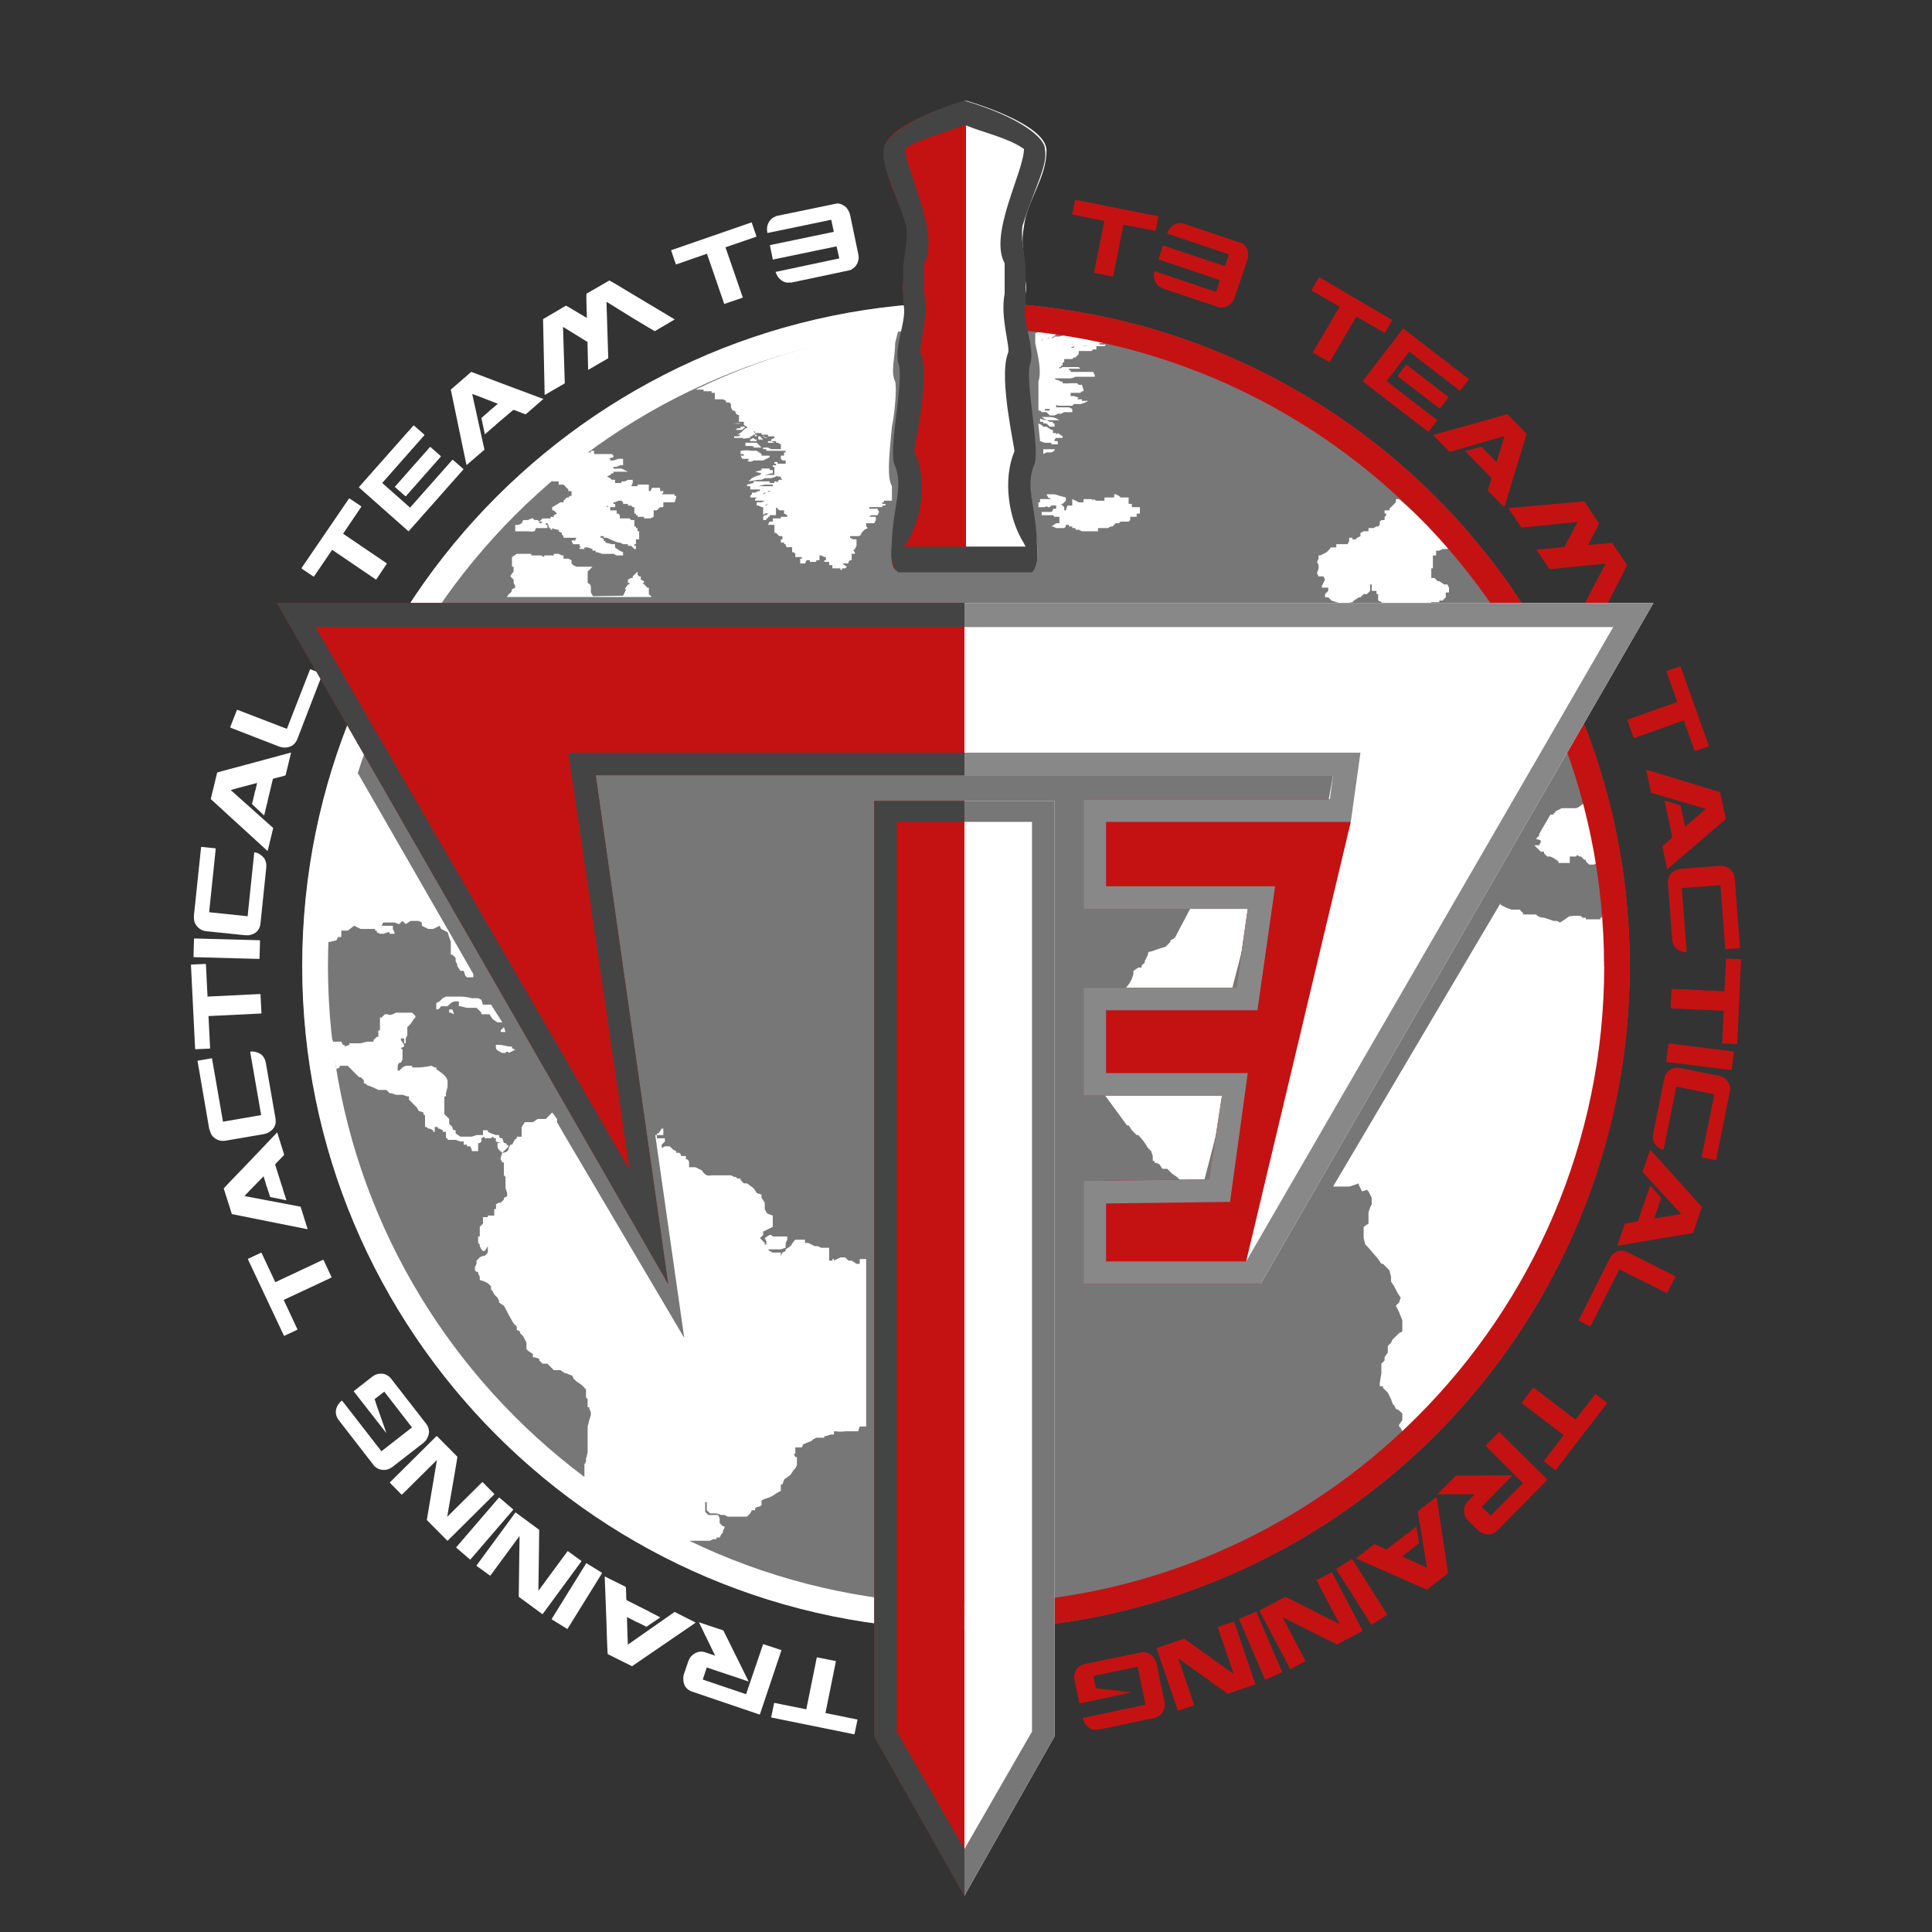
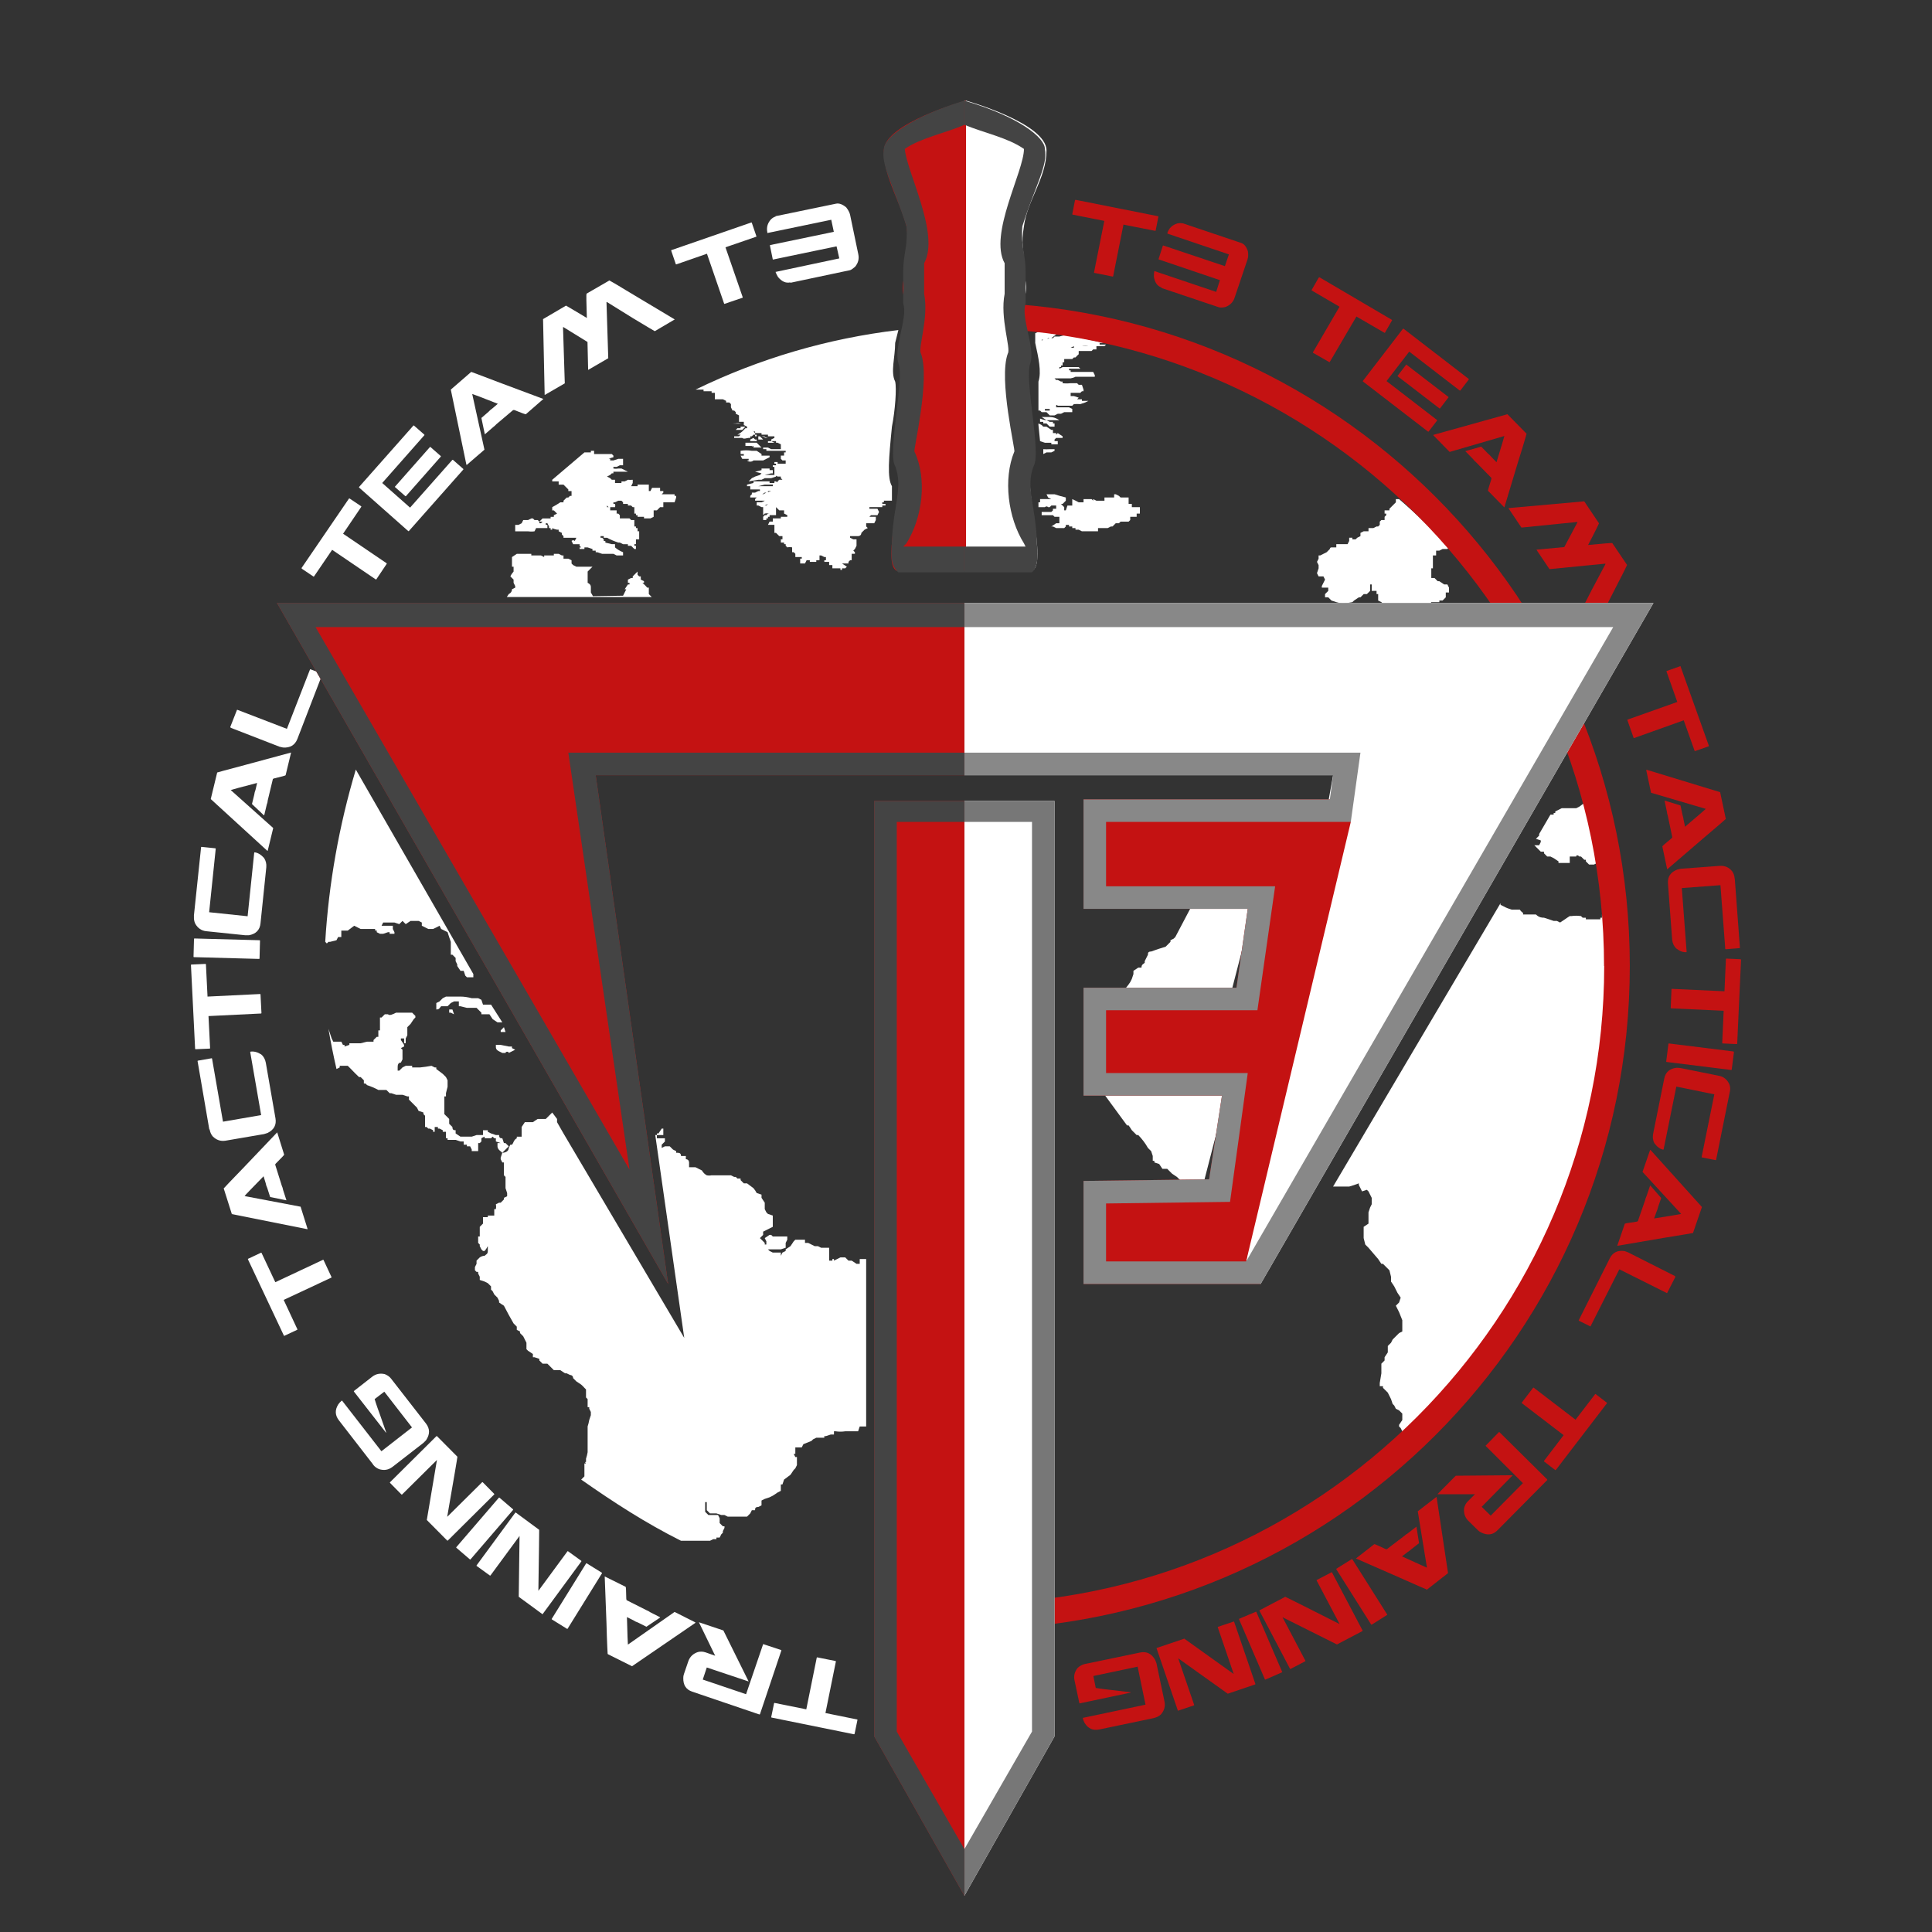
<svg xmlns="http://www.w3.org/2000/svg" version="1.1" viewBox="0 0 120 120">
  <rect x="0" y="0" width="120" height="120" fill="#333333" stroke="none" />
  <defs>
    <radialGradient id="radial-gradient" cx="-148.8" cy="422.31" fx="-148.8" fy="422.31" r="9.24" gradientTransform="translate(1406.57 3933.06) scale(9.23 -9.23)" gradientUnits="userSpaceOnUse">
      <stop offset="0" stop-color="#11111" stop-opacity=".9" />
      <stop offset="1" stop-color="gray" stop-opacity="0" />
    </radialGradient>
    <clipPath id="t3logo_maschera">
      <path class="t3logo_maschera" d="M110.7,59.5c0,26.31-20.04,47.91-45.69,50.43l1.01-1.78.08-.14v-58.86h-12.4v58.86l.08.14,1,1.77c-25.54-2.62-45.48-24.17-45.48-50.41S29,11.96,54.33,9.13c-.01.07-.03.14-.03.22,0,1.18.42,2.19.82,3.17.23.57.46,1.11.6,1.67.09.56.05.81-.01,1.16-.05.26-.1.59-.1,1.09,0,.37-.04.61-.07.83-.06.41-.13.79.1,1.54.1.33-.05,1-.18,1.6-.19.86-.38,1.76-.1,2.45.13.32-.05,1.74-.18,2.68-.26,2-.39,3.26.05,3.86.11.27-.08,1.6-.2,2.48-.29,2.08-.52,3.72.46,4.12l.11.04h8.63l.11-.04c.99-.39.75-2.04.46-4.12-.12-.88-.31-2.21-.18-2.51.43-.56.29-1.82.03-3.82-.12-.94-.3-2.36-.18-2.68.28-.69.08-1.59-.1-2.45-.13-.6-.28-1.27-.18-1.6.23-.76.16-1.17.1-1.6-.03-.22-.07-.45-.07-.77,0-.44-.03-.74-.05-.98-.04-.39-.07-.65.05-1.32.08-.66.35-1.28.64-1.94.38-.88.77-1.8.77-2.85,0-.08-.02-.15-.03-.23,25.38,2.78,45.13,24.26,45.13,50.38ZM103.22,37.75l.52-.9H16.16l.52.9,24.3,42.3,1.55,2.71-.44-3.09-4.4-30.92h44.39l-.05.3h-15.33v8h10.11l-.53,3.7h-9.58v7.9h8.5l-.62,4.01-7.29.09h-.59v7.6h11.95l.17-.3,24.4-42.3Z" />
    </clipPath>
  </defs>
  <g class="t3logo_bg">
-     <circle class="t3logo_gradient clr_gr_777" fill="#777777" cx="60" cy="60" r="41.22" />
-   </g>
+     </g>
  <g class="t3logo_globe">
    <g class="clip_mask">
      <path class="t3logo_geo clr_white" fill="#ffffff" d="M34.3,29.8l2-1.7h.4v-.1h.2v.2h-.1,1.2l.1.1v.1c-.1.02-.2.06-.3.1h.1v.1h.2l.3-.1h.3v.4h-.2l-.2.1c-.07,0-.13,0-.2,0v.1c.1.02.2.02.3,0h.2c.13.06.27.13.4.2h-.9v.1h-.1l-.1.1-.2.1.2.1.1.1h.2v.2h.4v-.1h.2c.07-.03.14-.06.2-.1.1.01.2.01.3,0v.2l-.1.2h.4v-.1h.7v.4h.1l.1-.2h.5v.2h.2v.1l-.1.1h.8v.1h.1v.1l-.1.3c-.1,0-.2,0-.3,0h-.4v.3h-.2l-.2.2h-.2v.4l-.2.1h-.4v-.1h-.4v-.1h-.1v-.1h-.1v-.4h-.1l-.1-.1h-.2v-.1h-.3v-.1l-.1-.1h-.2l-.2.1h-.1v.1h.1c.02.07.02.13,0,.2h-.4l-.1-.1h-.1.1v.1h.2v.2h.4v.2h.1l.1.1v.2h.6l.1.1h.2v.4h.1v.1h.1v.2h.1v.5h-.2v.3h-.1v.1h.1v.2h-.1l-.1-.1-.1-.1h-.2v-.1h-.3l-.2-.1h-.1c-.24-.08-.48-.18-.7-.3h-.2v-.1h-.2v.1h.1l.1.1v.1h.1v.1l.4.1h.2v.2c.15.13.32.23.5.3v.2h-.4l-.2-.1h-.7l-.3-.1h-.1v-.1h-.2v-.1l-.3-.1h-.2v.1h-.3v-.1h.1l-.1-.1v-.1h-.4c-.04-.07-.07-.13-.1-.2,0,0,.1-.1.2,0l.1-.2c-.1,0-.2,0-.3,0h-.5v-.1l-.1-.1v-.1l-.2-.1v-.1h-.1c-.1-.02-.21-.05-.3-.1v.1h-.1v-.1h-.1v-.1l-.1-.2h-.1v.1h.1v.2h-.2c-.07,0-.13,0-.2,0-.07,0-.13,0-.2,0h-.1l-.1.2c-.13.02-.27.02-.4,0h-.8v-.4h.2l.2-.1.1-.2h.3l.2-.1h.1l.1.1h.2l.1.1v.1h.1l.1-.1c-.07,0-.13,0-.2,0l.1-.1.1-.1h.5v-.1h.2v-.1l.2-.1-.2-.2h-.1v-.2c.17-.09.34-.19.5-.3.07,0,.13,0,.2,0v-.1l.2-.2h.1l.1-.1h.1v-.3h-.2v-.1l-.3-.3h-.3v-.2h-.4v-.1h-.1.1ZM28,62.7h-.1v.2h.1l.2.1-.1-.3h-.1ZM28.5,62.5h.1l.4.1h.6l.3.3v.1h.5l.2.3.3.2h.3l-.7-1.1h-.5l-.1-.3-.2-.1h-.4c-.23-.06-.46-.1-.7-.1h-.9l-.2.1-.2.2-.2.1v.4c.2,0,.2-.1.3-.2h.4l.2-.2.2-.1h.3v.3ZM31.1,64.1h.3l-.1-.3-.2.2v.1ZM41.1,70.1l-.2.3h-.1v.1h.4v-.4h-.1ZM40.3,36.9v-.4h-.1c-.09-.11-.19-.21-.3-.3h.1v-.1l-.2-.1v-.2h-.1l-.1-.1v-.2l-.3.3v.1h-.1l-.2.1v.2h.1v.1h-.1l-.2.3h.2-.1l-.2.4-1.87.03-.13-.23v-.3c0-.1,0-.2-.2-.3v-.7l.3-.3h-1l-.2-.1-.1-.1v-.2l-.2-.1h-.3v-.2h-.1l-.2-.1h-.3v.1h-.6v.1l-.2-.1h-.6v-.1h-.9l-.3.2v.6h.1v.3c-.08.09-.15.19-.2.3l.2.2v.2l.1.2v.1l-.2.1q0,.2-.2.3l-.12.18h9l-.18-.18ZM31.6,71.2l-.2-.2h-.1l-.1-.3c-.1,0-.2,0-.2-.2h-.2l-.3-.1-.2-.1v-.1h-.3v.3h-.4l-.3.1h-.7l-.3-.2v-.2c-.1,0-.2,0-.2-.2l-.2-.2v-.3l-.3-.3v-1.1h.1v-.2l.1-.4v-.4l-.1-.2-.2-.2-.4-.3v-.1h-.1l-.2-.1c-.23.04-.47.08-.7.1h-.5v-.1h-.4l-.2.1-.2.2h-.1v-.2c0-.1,0-.3.2-.3l.1-.2v-.6l-.1-.1.2-.1v-.1c-.06-.1-.13-.2-.2-.3v-.1h.2v.3h.1v-.3l.1-.2v-.5l.2-.2.2-.3.1-.1v-.1l-.2-.2h-1c-.2.1-.4.2-.5.1h-.2l-.1.1-.1.1h-.1v.8h-.1v.4h-.1l-.2.2v.1h-.4l-.4.1h-.7v.1l-.3.1v-.1h-.1l-.1-.2h-.5l-.1-.2-.1-.3-.1-.3c.14.84.31,1.67.5,2.5l.2-.1v-.1h.5l.2.2c.16.17.33.34.5.5h.1l.2.2v.2h.1l.1.1c.24.08.48.18.7.3h.5l.2.2h.1l.3.1c.13,0,.27,0,.4,0l.3.1h.1v.2l.1.1.2.2.1.1.1.1.1.2.3.1v.1l.1.1v.7h.1l.1.1h.1l.2.1v.1h.1v-.5.2h.2v.1h.1l.2.1v.1h.2v.4h.1v.1h.5l.3.1h.2v.2h.2v.1h.2l.1.2v.1h.4v-.5h.1l.1-.1v-.2c.06-.04.13-.07.2-.1v.1h.4l.1-.1.1.1h.1v.2l.3.1h-.2v.2c0,.2.2.3.3.4l.2-.2.3-.3-.1.1ZM95.6,52.5h-.3l.2.2.2.2h.2v.1l.2.2h.2l.2.1.3.2v.1h.7v-.4h.4c0-.1.1-.1.2,0h.1l.2.2h.1v.1l.1.1.1.1h.3l.2-.1h.1c-.2-1.3-.4-2.6-.8-3.8l-.4.3-.2.1h-.5c-.13,0-.27,0-.4,0l-.2.1-.2.1v.1h-.1v.1h-.2l-.7,1.2v.1l-.2.2.3.1v.1l-.1.2ZM86.7,31.2l-.4.4v.1h-.3v.2h.1v.1l-.1.1v.2h-.2l-.1.1v.2l-.1.1h-.1l-.2.1h-.3v.2h-.3l-.2.1v.2l-.2.1-.1.1h-.2v-.1h-.2v.2l-.1.2h-.7v.2h-.3c-.06,0-.1.04-.1.1l-.2.2c-.13.06-.27.13-.4.2h-.1v.2l-.1.2.1.2v.2l-.1.3.1.2h.3l.1.2-.1.2-.1.2v.1c.1,0,.2,0,.3,0h.1v.2l-.2.2v.2h.2l.2.2.3.1.4.1.6-.1.1-.1.3-.2h.1l.2-.2h.2l.2-.2v-.4h.1v.4h.3v.2h.1v.4l.2.1.1.1.1.3v.2h2.8c0-.13,0-.27,0-.4l.1-.2h.5v-.1h.2l.1-.1.1-.1v-.3h.2v-.3l-.1-.2h-.2l-.3-.2h-.1l-.2-.2h-.2v-.6h.1v-.8h.2v-.3h.2l.2-.1h.3l.1-.1c-.98-1.06-2.01-2.06-3.1-3h-.2v.2ZM99.7,57.1v-.4l-.2.1v.2h-.1v.1c-.27,0-.53,0-.8,0h-.1v-.1h-.2l-.1-.1c-.2-.03-.4-.03-.6,0h-.1c-.1.06-.2.13-.3.2l-.3.2-.2-.1h-.2c-.2-.07-.4-.14-.6-.2-.1,0-.3,0-.5-.2h-.8v-.1c-.08-.05-.15-.12-.2-.2h-.5c-.17-.05-.34-.11-.5-.2l-.2-.1v-.1l-10.4,17.6h1c.2-.06.4-.12.6-.2v.1l.1.2.1.2.3-.1.1.1.2.4v.4l-.1.2-.1.3v.7l-.3.2v.7l.1.4.2.2.6.7.2.3h.1l.4.4.1.4v.3l.2.3.2.4.2.3-.1.3-.2.2.2.4.2.5v.7l-.2.1-.2.2-.2.2-.1.2-.2.2v.4l-.2.3v.2l-.2.2v.6l-.1.6v.2h.2v.1l.1.1.2.2.1.2.1.2.1.3.1.1.1.2.2.1.2.2v.4l-.2.3v.1l.1.1.1.2v.2c7.92-7.34,12.51-17.6,12.7-28.4v-1.8l-.1-1.7v-.1h0ZM70.7,60.1h.2c0-.2.1-.2.2-.3v-.1l.2-.4c0-.1,0-.2.2-.2.3-.11.6-.21.9-.3.1-.1.2-.2.3-.3v-.1l.2-.1.1-.1,1.1-2.09h3.8l-1.5,5.79h-6.8v-.1l.1-.2c.19-.18.36-.38.5-.6l.1-.2.1-.3v-.2s.3-.2.3-.2ZM71.6,72.1h.1v.1l.3.1.2.3h.3l.3.3.3.2.2.2.1.1.2.1.1.2h1l1.53-5.93-7.85-.08,1.62,2.21h.1c.07.1.14.2.2.3l.1.1.2.2h.1c.23.24.44.51.6.8l.2.2.1.3v.3h0ZM65.5,27.9h-.3c-.13.01-.27.01-.4,0v.3l.2-.1h.3l.2-.1s0-.1,0-.1ZM64.2,20.2v.3-.3ZM65.6,27.2h.4v-.1l-.3-.2-.1.1v-.1h-.2v-.2h-.1l-.3-.2h-.2l-.1-.1-.2-.1v.1l.1,1,.3.1h.4v.1h.4v-.2h-.2v-.1l.1-.1ZM64.8,25.4h.2c.07,0,.13,0,.2,0v.1h-.3v-.1h-.3v.1l.1.1h.3l.2.2h.3l.2-.1c.07,0,.13,0,.2,0l.2-.1h.5v-.2c-.07-.03-.13-.06-.2-.1h-.4c-.07,0-.13,0-.2,0h-.2v-.1q0-.1.1,0h.9l.1-.1c.13-.01.27-.01.4,0l.3-.1.2-.1h-.4v-.1h-.3l.1-.1c-.1-.04-.2-.07-.3-.1h-.2v-.2h.6l.1-.1h.1v-.1l-.1-.3h-.2l-.1-.1h-.4c-.17.02-.33.02-.5,0v-.1h-.1l-.2-.1h-.1l-.1-.1h.8c.07,0,.13,0,.2,0,.1-.02.21-.05.3-.1h1.2v-.1l-.1-.2h-1.1s-.07,0-.1,0h-.2v-.1h-.1v-.1h1-.3l-.1-.1h-.1c-.07,0-.13,0-.2,0h-.7l-.2.1v-.1h.1v-.1h.1v-.2h.1v-.2h.5l.1-.1h.1c.06-.07.13-.14.2-.2h.2-.2v-.2h.4c.1,0,.2,0,.3,0h.1l.1-.1h.2v-.2h-1.4v.1c-.07,0-.13,0-.2,0h-.1.1l.2-.1h.5c.13-.02.27-.02.4,0h1l.1-.1h-.4v-.1h-.1c-.07,0-.13,0-.2,0h-.4,1l-2.3-.5h-.1l-.4.1h-.3l-.1.1h-.2c-.1.03-.2.07-.3.1h-.1l-.2.1h.1v-.1h.3l.1-.1h.2l.4-.3-1-.1h-.2l-.2.1v.6c.2.9.4,1.8.2,2.4v1.8h.3v-.1ZM47,27h-.1v.1h.1v-.1ZM46.8,27.2l-.2.1v.1h.4v-.1h-.1l-.1-.1ZM55.8,20.5c-4.38.52-8.64,1.77-12.6,3.7h.1c.1,0,.2,0,.3,0h.1v.1h.5v.1h.2v.4h.2c.1,0,.2,0,.3,0l.2.1v.1h.2l.1.1v.2l.1.2h.1l.1.1v.1l.2.1v.4h.3v.2l.2.1v.1h-.1l-.1.1s-.06.07-.1.1c-.09.08-.19.14-.3.2h.3v-.1h.2-.2l-.2.2h-.3v.1h.5c.1.1.3,0,.4,0h.1v-.1h.1l.1-.1h.1v-.1l-.1-.1s-.07-.06-.1-.1l.1.1h.1v.1h.4v.1h.4v.1h.4v.1l-.2.1v.1h.3v.1h.1l.2.1v.1c0,.07,0,.13,0,.2h-.6l-.2-.1h-.2s-.07,0-.1,0h-.1l-.3-.3h-.4c-.1,0-.2,0-.3,0v.2h.4c0,.1,0,0,.1,0v.1h.6v.1h.2v.1h1.2v.1h-.1v.2h-.2v.1q0,.1,0,0v.1l.1.1h.2v.2h-.5v-.1h-.2v.1h.1v.1h-.2v.1h.1v.5l.2.1h.2v.1l.1.1h-.2l-.1.1h.2-.2q0,.1-.1,0h-.1v.1c-.07,0-.13,0-.2,0h-.1v-.1h-1v.1l-.4.1v.1h.7c.13-.03.27-.07.4-.1h.5v.1h.6-1.3s-.07,0-.1,0h-.6v.2h.6v.1h-.1l-.2.1h-.2v.1l-.1.1v.1h.4l.2-.1.3-.2h.2v-.1h.2l.3-.1h-.2l-.1.1-.3.1-.2.1h-.1c-.1.07-.2.14-.3.2l-.1.1v.1h.6c-.06.04-.13.08-.2.1h-.3v.2h.1l.2.1h.1l.1-.1.2-.1h.4-.4l-.1.1h-.2v.2c0,.13,0,.27,0,.4l.1-.1c.1-.02.2-.02.3,0h-.1l-.1.1h-.1l-.1.1v.2h.2v-.1h.1v-.1h.1v-.1h.4v-.5l.2.2c.1,0,.2,0,.3,0v.2l.2.1v.1h-.4v.1h-.5v.2h-.2l-.1.2h.4v.5h.2-.1l.2.2h.2v.2h-.1v.2h.2v.1h.1v.1l.1.1c.1-.02.2-.02.3,0v.3h.1l.1.1v.2h.4v.1h-.1v.3h.3l.1-.2h.2v.1h.4v-.1h.2v-.3h.1l.2.1h.1v.2h-.1v.1h.3v.2h.2v.2h.5v.1h.1v-.1h.2l.1-.1-.3-.2h.4v-.1l.1-.1h.1v-.4h.2v-.1l-.1-.1.1-.1.1-.2v-.4h-.2l-.2-.1v-.1h.5s.2,0,.2-.2l.1-.1.1-.1.2-.1-.1-.1v-.2h.5l.1-.2v-.2h-.4l.1-.1h.4l.1-.2-.1-.2h-.5v-.1h.8v-.1h.2v-.1h-.2v-.1h.1v-.1h.5v-.9c-.3-.5-.2-1.7,0-3.7.2-1,.3-2.4.2-2.8-.3-.6,0-1.5,0-2.4l.2-.8ZM47.8,28.3h-.5v-.1l-.3-.2h-.3c-.23-.04-.47-.04-.7,0v.2h.2v.1h-.2l.1.2h.4v.1h-.1c.1.1.3.1.4,0h.6l.2-.1.2-.1v-.1ZM47.1,27.2v.1h.3l-.2-.2h-.1v.1ZM47.7,27.5h.4l-.2-.1h-.2v.1ZM47.3,27.1h.2v.1h.2l-.4-.1ZM64.8,26.3h.2l.2.2h.3v-.2h-.1v-.1h-.2l-.2-.1c-.14-.01-.27-.05-.4-.1v.2h.2v.1ZM64.8,26.1h1c-.3-.2-.5-.2-.7-.2h-.1c-.13,0-.27,0-.4,0h.1l.3.2h-.2ZM66.2,32.6h.2v.1h.2v.1h.2v.1h.2l.2.1h1v-.2h.6l.2-.1h.1l.2-.2h.2l.1-.1h.5l.1-.1v-.2h.4v-.2h.2v-.4h-.5v-.2c-.07,0-.13,0-.2,0v-.4h-.5l-.1-.1-.2-.1h-.1v.2h-.6v.2h-.5l-.2-.1v.1l.1.1v-.1h-.1l-.1-.1h-.2c-.1,0-.2,0-.3,0v.2h-.3c-.13-.07-.26-.14-.4-.2v.4h-.3l-.1.3h-.1v-.2l-.2-.2h.1l.2-.2v-.2c-.24-.06-.47-.12-.7-.2h-.5l.1.2.2.1h-.7v.2h-.1v.3h.4s.1-.1.2,0h.1l.1-.1h.3c0,.07,0,.13,0,.2h-.2s0,.07,0,.1l-.1.1h-.6v.2h.7l.1.1h.3v.4h-.2c-.1.07-.2.14-.3.2h.1l.2.1h.5l.1-.1v-.1ZM48,29.4v-.2h-.2v-.1h-.5v.1l-.4.1.4.1-.1.1-.3.1-.2.1-.2.2.6-.1h.2l.2-.1h.4l.3-.1v-.1h-.7l.4-.1h.1ZM46,26.7h.1l.2-.2h-.4.1v.1h-.2l-.1.1h.3ZM32,65.2l-.2-.1v-.1h-.2l-.5-.1h-.3v.1c0,.1,0,.2.2.3l.2.1h.2c0-.1.2-.1.2,0l.4-.2ZM20.3,58.6l.1-.1h.1l.4-.1.1-.2h.2v-.4h.4l.4-.3.2.1.2.1h.9v.1h.1v.1l.2.1h.3-.1l.3-.1h.1v.1h.3v-.1l-.1-.2v-.2h-.7l.1-.2h.7l.3.1.2-.2.2.2.3-.2h.5l.2.1v.2l.2.1.2.1h.3c.14-.06.27-.13.4-.2l.1.2.2.1.2.1c.06.2.13.4.2.6,0,.17,0,.33,0,.5v.3h.1l.2.2v.2l.1.2v.1l.2.3h.2l.1.3.1.1h.4v-.2l-7.3-12.7c-1.04,3.48-1.68,7.07-1.9,10.7l.1.1ZM46,26.3c-.1-.02-.2-.02-.3,0h-.2c.2.02.4.02.6,0h-.1ZM36.4,90.9v.1-.1ZM53.4,78.5h-.2l-.3-.2h-.2l-.2-.2h-.3l-.4.2v-.1h-.1v.1h-.2v-.8h-.5l-.2-.1h-.2l-.2-.1-.2-.1h-.2v-.2h-.6l-.1.1-.2.3-.3.2v.1l-.2.1-.1.2v-.2h-.5l-.2-.1-.1-.1c.13,0,.27,0,.4,0h.4l.3-.1v-.3l.1-.2v-.2c-.13,0-.27,0-.4,0h-.5l-.1-.1h-.1l-.3.2.1.2v.2h-.1v-.1l-.1-.1-.2-.2.2-.2v-.2l.4-.2.2-.1v-.7l-.3-.1-.1-.1-.1-.2v-.4l-.2-.3v-.2l-.3-.1c-.06-.11-.12-.21-.2-.3l-.4-.3h-.2l-.2-.2v-.1h-.2l-.1-.1h-.1l-.2-.1h-1.2c-.1.02-.2.02-.3,0-.13-.07-.23-.17-.3-.3l-.4-.2h-.4v-.3s0-.2-.2-.2v-.2h-.3q0-.2-.2-.2h-.1v-.1l-.2-.1-.2-.2h-.3l-.2.1v-.2l.2-.2v-.2h-.5v-.2h-.1l1.8,12.6-7.5-12.7-.4-.7v-.2l-.3-.4-.2.2-.2.2h-.5c-.1.06-.2.13-.3.2h-.5l-.2.3v.6h-.3v.1c-.2.1-.2.3-.3.4h-.1l-.1.2c0,.2-.2.3-.4.3l-.1.3v.1l.1.2h.1v.8l.1.1v.7l.1.3v.2l-.2.1v.1l-.1.1-.1.1h-.1l-.2.1c.02.1.02.2,0,.3h-.1v.4h-.4v.1h-.3v.4l-.2.2v.6h-.1v.4l.1.1v.1l.1.2.1.1h.1c.08-.09.14-.19.2-.3v.3c0,.2-.1.2-.2.3-.11,0-.21.04-.3.1l-.2.2v.2l-.1.2v.2l.1.1h.1v.1l.1.2v.2l.3.1.2.1.1.1.1.1v.2l.1.1.1.2.2.2.1.2v.1c.1.07.2.14.3.2.19.37.39.74.6,1.1l.2.2v.2l.2.1v.1l.2.2.1.2.1.2v.4l.1.1.3.2v.2h.1l.3.1v.1l.2.2h.3l.4.4h.4l.3.2h.1l.2.1s.2,0,.2.2l.2.2.3.2c.07.06.14.13.2.2l.1.1v.5l.1.1v.5h.1v.1l.1.2v.2l-.1.3c-.02.14-.06.27-.1.4v1.6c-.02.14-.06.27-.1.4v.2q-.1,0,0,.1h-.1v.8l-.2.2c2,1.4,4,2.7,6.2,3.8h.6c.4,0,.8,0,1.2,0,.07-.03.13-.07.2-.1h.2v-.1h.2l.1-.2.1-.1v-.1l.1-.2v-.1h-.1l-.2-.2v-.3l-.1-.2h-.6l-.2-.2v-.6h.1v-.4.9l.2.2h.4l.3.1h.2l.2.1h1.2l.2-.2.1-.2h.2c0-.1,0-.2.2-.2l.2-.1v-.3l.2-.1.3-.1.2-.1c.1-.06.2-.13.3-.2l.2-.1v-.4h.1l.1-.3.4-.3.2-.3.1-.1.1-.2v-.5h-.1l-.1-.2h.1v-.4h.4l.1-.2.5-.2.1-.1.2-.1h.5c.2,0,.3,0,0,0v-.1h.1l.3-.1h.2v-.3.1h.1c.2.03.4.03.6,0h.8l.1-.3h.4v-10.4h-.4v.3Z" />
      <g>
        <path class="t3logo_txt_right clr_red" fill="#c41212" d="M66.8,12.41l5.13,1.02.02.02-.17.87-.02.02-1.98-.39-.64,3.21-.02.02-1.15-.23-.02-.02.64-3.21-1.97-.39-.02-.02.17-.87.02-.02ZM73.44,13.86l3.65,1.23c.19.06.33.24.42.52.03.21.02.38-.03.52l-.8,2.37c-.09.27-.28.46-.57.57-.18.04-.31.04-.38.02h-.01s-3.57-1.2-3.57-1.2c-.01,0-.02-.02,0-.03-.27-.09-.43-.32-.48-.68,0-.17.01-.28.03-.34h.01s3.83,1.29,3.83,1.29h0s.23-.73.23-.73l-3.81-1.29v-.02s.27-.84.27-.84h.03s3.82,1.28,3.82,1.28l.25-.73-3.82-1.29v-.02s0-.03,0-.03c.1-.29.3-.48.61-.58.14-.03.25-.03.33,0ZM81.95,17.22l4.51,2.65v.03s-.44.77-.44.77h-.03s-1.74-1.01-1.74-1.01l-1.66,2.83h-.03s-1.01-.58-1.01-.58v-.03s1.65-2.83,1.65-2.83l-1.73-1.01v-.03s.44-.77.44-.77h.03ZM87.18,20.42l4.05,3.12v.03s-.53.69-.53.69h-.03s-3.14-2.42-3.14-2.42l-1.41,1.83,3.14,2.42v.03s-.53.69-.53.69h-.03s-4.05-3.12-4.05-3.12v-.03s2.49-3.24,2.49-3.24h.03ZM87.37,22.66l2.6,2v.02s-.53.69-.53.69h-.03s-2.6-2-2.6-2v-.03s.53-.69.53-.69h.03ZM94.82,26.93s-.17.63-.54,1.79l-.84,2.79h-.01s-1.01-1.03-1.01-1.03c-.01-.01.06-.25.21-.72v-.08s-.96-.98-.96-.98l-.1-.09-.08-.1-.48-.49h.01s.98-.28.98-.28l.41.42.12.11.11.12.31.32h0c.32-1.04.48-1.58.49-1.63l-3.4.99-1.01-1.03v-.03l4.59-1.28h.01s1.18,1.2,1.18,1.2ZM99.32,32.5s-.23.5-.68,1.35h0c.95-.09,1.45-.13,1.5-.12l.92,1.36s-.17.38-.52,1.04l-1.62,3.18h-.01s-.8-1.19-.8-1.19c0-.01.24-.48.72-1.41l.89-1.68-.02-.02-3.46.34-.8-1.19h0s0-.02,0-.02l1.72-.16.82-1.54-.02-.02-3.46.35-.8-1.19h0s0-.02,0-.02l4.69-.42h.01s.92,1.37.92,1.37ZM104.38,41.39l1.76,4.93v.03s-.85.3-.85.3h-.03s-.68-1.91-.68-1.91l-3.08,1.1h-.03s-.39-1.11-.39-1.11v-.03s3.1-1.1,3.1-1.1l-.67-1.89v-.03s.85-.3.85-.3h.03ZM107.19,50.87s-.48.43-1.42,1.22l-2.21,1.9h-.01s-.3-1.42-.3-1.42c0-.02.18-.18.57-.5l.05-.06-.28-1.34-.04-.14-.02-.13-.14-.67h.02s.97.3.97.3l.12.57.04.15.03.16.09.44h0c.83-.7,1.25-1.07,1.29-1.11l-3.4-1-.3-1.41.02-.02,4.56,1.39h.01s.35,1.65.35,1.65ZM107.75,54.57l.32,4.3-.02.02-.87.07-.02-.02-.3-3.96-2.4.18.3,3.96-.02.02c-.2.02-.41-.06-.64-.24-.14-.15-.22-.33-.24-.54l-.26-3.49c-.03-.41.16-.7.58-.86l.22-.05,2.42-.18c.31-.02.57.09.77.34.09.13.14.27.15.44ZM108.14,59.6l-.24,5.23-.02.02-.89-.04-.02-.02.09-2.01-3.27-.15-.02-.02.05-1.17.02-.02,3.27.15.09-2.01.02-.02.89.04.02.02ZM107.7,65.33l-.14,1.11-.02.02-4.03-.5-.02-.02.14-1.11.02-.02,4.03.5v.02ZM107.44,67.82l-.85,4.22-.02.02-.86-.17-.02-.02.79-3.9-2.36-.48-.79,3.9-.02.02c-.2-.04-.38-.17-.55-.4-.1-.18-.12-.38-.08-.59l.69-3.43c.08-.4.34-.63.79-.67l.23.02,2.38.48c.3.06.52.24.65.54.05.15.06.3.02.47ZM105.17,76.58s-.64.12-1.85.31l-2.87.49h0s.47-1.37.47-1.37c0-.02.25-.06.74-.13l.07-.03.45-1.3.04-.14.05-.12.22-.65h.02s.67.77.67.77l-.19.55-.04.15-.06.15-.15.42h0c1.07-.17,1.62-.26,1.68-.28l-2.4-2.61.47-1.36h.03s3.19,3.54,3.19,3.54h0s-.55,1.6-.55,1.6ZM104.07,79.29l-.52,1.02h-.03s-2.94-1.47-2.94-1.47l-1.79,3.54h-.02s-.71-.35-.71-.35v-.03s1.93-3.85,1.93-3.85c.19-.37.5-.51.93-.44l.21.08,2.91,1.47v.03ZM99.81,87.16l-3.18,4.15h-.03s-.7-.54-.7-.54v-.03s1.22-1.6,1.22-1.6l-2.6-1.99v-.03s.71-.93.71-.93h.03s2.6,1.99,2.6,1.99l1.22-1.59h.03s.7.54.7.54v.03ZM96.11,91.92l-3.11,3.14c-.28.28-.62.32-1.01.12-.07-.03-.14-.08-.2-.14l-.59-.58c-.21-.21-.3-.48-.26-.79.04-.16.11-.3.22-.41l.45-.45h-2.32s0-.01,0-.01l1.13-1.14,3.54-.03h0s-1.93,1.96-1.93,1.96l.56.55,2-2.02h0s-2.32-2.32-2.32-2.32h0s.83-.85.83-.85h.03l2.97,2.94v.03ZM88.6,98.72s-.6-.25-1.71-.75l-2.67-1.17h0s1.14-.89,1.14-.89c.02-.01.25.09.69.3l.08.02,1.09-.83.11-.09.11-.07.54-.42v.02s.16,1.01.16,1.01l-.46.36-.12.1-.13.09-.35.27h0c.98.45,1.5.68,1.55.7l-.57-3.5,1.14-.88h.03s.71,4.72.71,4.72h0s-1.33,1.04-1.33,1.04ZM86.15,100.31l-.95.6h-.03s-2.17-3.44-2.17-3.44v-.03s.96-.6.96-.6h.03s2.17,3.44,2.17,3.44v.03ZM84.64,101.3l-1.6.84-3.38-1.69,1.42,2.7v.03s-.92.48-.92.48h-.03s-1.9-3.61-1.9-3.61v-.03s1.6-.84,1.6-.84c.05.02,1.18.58,3.37,1.69h.01s0,.01,0,.01h0s-1.43-2.71-1.43-2.71v-.03s.92-.48.92-.48h.03s1.9,3.61,1.9,3.61v.03ZM79.63,103.87l-1.03.45h-.03s-1.61-3.74-1.61-3.74v-.03s1.04-.44,1.04-.44h.03s1.61,3.74,1.61,3.74v.02ZM77.97,104.62l-1.71.58-3.08-2.2.99,2.89v.03s-.98.33-.98.33h-.03s-1.32-3.86-1.32-3.86v-.03s1.72-.58,1.72-.58c.05.03,1.07.76,3.06,2.19h.01s0,.01,0,.01h0s-.99-2.9-.99-2.9v-.03s.98-.33.98-.33h.03s1.32,3.86,1.32,3.86v.03ZM71.68,106.71l-3.4.71c-.39.08-.69-.05-.91-.4-.05-.1-.09-.19-.11-.27v-.03s0-.02,0-.02l3.89-.82-.49-2.36-2.75.58.15.74s.33.06.98.13l1.19.14v.02s-3.17.67-3.17.67l-.02-.02-.3-1.41c-.06-.27,0-.53.2-.78.14-.12.28-.2.42-.23l3.46-.72c.4-.08.71.07.93.46l.08.21.5,2.38c.06.3-.02.58-.24.81-.11.1-.25.17-.42.21Z" />
        <path class="t3logo_txt_left clr_white" fill="#ffffff" d="M53.05,107.72l-5.13-1.04-.02-.02.18-.87.02-.02,1.98.4.65-3.21.02-.02,1.15.23.02.02-.65,3.21,1.97.4.02.02-.18.87-.02.02ZM47.17,106.49l-4.18-1.42c-.38-.13-.56-.41-.55-.85,0-.08.01-.16.04-.24l.27-.79c.1-.29.3-.48.6-.58.16-.04.32-.03.47.02l.6.21-1.01-2.08h0s1.52.51,1.52.51l1.57,3.17h0s-2.6-.87-2.6-.87l-.25.75,2.69.91h0s1.06-3.11,1.06-3.11h.01s1.12.37,1.12.37v.03s-1.33,3.96-1.33,3.96h-.03ZM37.74,102.7s-.04-.65-.07-1.87l-.11-2.91h.01s1.29.64,1.29.64c.02,0,.03.26.04.75l.02.08,1.23.62.13.06.11.07.61.31v.02s-.85.57-.85.57l-.52-.26-.15-.06-.14-.08-.4-.2h0c.03,1.09.05,1.65.06,1.71l2.9-2.03,1.29.65v.03s-3.93,2.69-3.93,2.69h-.01s-1.5-.75-1.5-.75ZM35.22,101.17l-.95-.59v-.03s2.14-3.45,2.14-3.45h.03s.95.59.95.59v.03s-2.14,3.45-2.14,3.45h-.03ZM33.68,100.25l-1.46-1.07.05-3.78-1.81,2.46h-.03s-.83-.6-.83-.6v-.03s2.41-3.28,2.41-3.28h.03s1.45,1.07,1.45,1.07c0,.06-.01,1.31-.05,3.77h0s0,.02,0,.02h0s1.81-2.46,1.81-2.46h.03s.83.6.83.6v.03s-2.41,3.28-2.41,3.28h-.03ZM29.19,96.86l-.85-.73v-.03s2.65-3.08,2.65-3.08h.03s.85.73.85.73v.03s-2.65,3.08-2.65,3.08h-.03ZM27.79,95.7l-1.28-1.29.63-3.73-2.17,2.15h-.03s-.72-.73-.72-.73v-.03s2.89-2.87,2.89-2.87h.03l1.27,1.28c0,.06-.21,1.29-.63,3.71h0s0,.02,0,.02h0s2.17-2.15,2.17-2.15h.03l.72.73v.03s-2.89,2.87-2.89,2.87h-.03ZM23.18,90.97l-2.13-2.75c-.24-.31-.26-.64-.04-.99.06-.09.13-.16.19-.21l.02-.02h.03s2.44,3.14,2.44,3.14l1.9-1.48-1.72-2.22-.6.46s.09.32.32.94l.4,1.14h-.02s-1.99-2.55-1.99-2.55v-.03s1.14-.89,1.14-.89c.22-.17.48-.23.78-.16.17.07.3.16.39.28l2.17,2.79c.25.33.25.67,0,1.04l-.16.16-1.92,1.49c-.25.19-.52.24-.84.14-.14-.06-.27-.15-.37-.28ZM17.63,82.95l-2.23-4.73v-.03s.81-.38.81-.38h.03s.86,1.83.86,1.83l2.96-1.39h.03s.5,1.07.5,1.07v.03s-2.97,1.39-2.97,1.39l.85,1.82v.03s-.81.38-.81.38h-.03ZM13.91,73.8s.44-.48,1.29-1.35l2.01-2.11h.01s.43,1.38.43,1.38c0,.02-.17.2-.52.55l-.04.06.41,1.31.05.13.03.13.21.65h-.02s-.99-.2-.99-.2l-.18-.56-.06-.15-.04-.16-.13-.42h0c-.75.77-1.15,1.18-1.18,1.23l3.48.66.43,1.37v.03s-4.69-.94-4.69-.94h-.01s-.51-1.61-.51-1.61ZM13,70.15l-.73-4.25.02-.02.86-.15.02.02.68,3.92,2.37-.41-.68-3.92.02-.02c.2-.03.42.02.66.17.16.13.25.31.29.52l.6,3.45c.07.41-.09.71-.49.91l-.22.07-2.39.41c-.31.05-.57-.04-.8-.27-.1-.12-.16-.26-.19-.43ZM12.12,65.16l-.26-5.23.02-.02.89-.04.02.02.1,2.01,3.27-.16.02.02.06,1.17-.02.02-3.27.16.1,2-.02.02-.89.04-.02-.02ZM12.02,59.43l.03-1.12.02-.02,4.06.11.02.02-.03,1.12-.02.02-4.06-.11-.02-.02ZM12.04,56.91l.45-4.29.02-.02.87.09.02.02-.41,3.95,2.39.25.41-3.95.02-.02c.2.02.4.14.59.35.11.17.16.36.14.58l-.36,3.48c-.04.41-.28.66-.72.74h-.23s-2.41-.25-2.41-.25c-.31-.03-.54-.19-.7-.48-.06-.14-.09-.29-.07-.46ZM13.46,47.99s.62-.18,1.81-.49l2.81-.76h0s-.34,1.41-.34,1.41c0,.02-.25.09-.72.2l-.07.03-.32,1.33-.02.14-.04.12-.16.67h-.02s-.74-.7-.74-.7l.14-.57.03-.16.05-.15.1-.43h0c-1.04.27-1.59.42-1.64.44l2.64,2.36-.34,1.4-.02.02-3.52-3.22h0s.4-1.65.4-1.65ZM14.3,45.16l.42-1.07h.03s3.07,1.18,3.07,1.18l1.44-3.7h.02s.74.28.74.28v.03s-1.55,4.02-1.55,4.02c-.15.38-.45.56-.89.53l-.22-.05-3.04-1.18v-.03ZM18.73,35.28l2.95-4.32h.03s.73.49.73.49v.03s-1.13,1.67-1.13,1.67l2.71,1.84v.03s-.65.97-.65.97h-.03s-2.71-1.84-2.71-1.84l-1.13,1.66h-.03s-.73-.49-.73-.49v-.03ZM22.29,30.26l3.39-3.83h.03s.65.57.65.57v.03s-2.62,2.97-2.62,2.97l1.73,1.53,2.63-2.97h.03s.65.57.65.57v.03s-3.39,3.83-3.39,3.83h-.03s-3.06-2.71-3.06-2.71v-.03ZM24.54,30.22l2.17-2.46h.02s.65.57.65.57v.03s-2.17,2.46-2.17,2.46h-.03s-.65-.57-.65-.57v-.03ZM29.27,23.1s.61.22,1.75.66l2.73,1.02h0s-1.09.95-1.09.95c-.01.01-.25-.07-.71-.26h-.08s-1.04.88-1.04.88l-.1.1-.1.08-.52.45v-.02s-.21-1-.21-1l.44-.38.11-.11.13-.1.34-.29h0c-1.01-.4-1.54-.6-1.59-.61l.76,3.46-1.09.94h-.03s-.97-4.67-.97-4.67h0s1.28-1.11,1.28-1.11ZM35.15,18.98s.48.27,1.3.77h0c-.03-.96-.04-1.46-.02-1.51l1.42-.82s.37.2,1,.59l3.06,1.83h0s-1.24.73-1.24.73c-.01,0-.46-.27-1.36-.81l-1.61-1h-.03s.11,3.49.11,3.49l-1.24.72h-.01s0,0,0,0l-.04-1.73-1.49-.92h-.03s.11,3.49.11,3.49l-1.24.72h-.01s0,0,0,0l-.1-4.71h0s1.43-.84,1.43-.84ZM41.72,15.53l4.94-1.71h.03s.29.85.29.85v.03s-1.92.66-1.92.66l1.07,3.1v.03s-1.12.38-1.12.38h-.03s-1.07-3.11-1.07-3.11l-1.9.66h-.03s-.29-.85-.29-.85v-.03ZM48.16,13.43l3.77-.78c.19-.04.4.04.63.23.13.17.21.32.24.46l.51,2.45c.06.28,0,.54-.2.78-.14.12-.24.19-.31.21h0s-3.69.78-3.69.78c-.01,0-.02,0-.03-.02-.28.06-.53-.06-.76-.34-.08-.14-.13-.25-.15-.31h0s3.96-.84,3.96-.84h0s-.17-.75-.17-.75l-3.94.82h-.02s-.18-.88-.18-.88l.02-.02,3.95-.82-.16-.75-3.95.82h-.02s0-.04,0-.04c-.06-.3.01-.57.23-.81.11-.1.2-.15.29-.17Z" />
        <path class="t3logo_outline_right clr_red" fill="#c41212" d="M99.63,60c0-21.85-17.78-39.62-39.62-39.62v-1.6c22.77,0,41.22,18.46,41.22,41.22s-18.46,41.22-41.22,41.22v-1.6c21.85,0,39.63-17.78,39.63-39.62Z" />
-         <path class="t3logo_outline_left clr_white" fill="#ffffff" d="M20.37,60c0-21.85,17.78-39.62,39.62-39.62v-1.6c-22.77,0-41.22,18.46-41.22,41.22s18.46,41.22,41.22,41.22v-1.6c-21.85,0-39.62-17.78-39.62-39.62Z" />
      </g>
    </g>
  </g>
  <g class="t3logo_sword">
    <g>
      <path class="clr_white" fill="#ffffff" d="M59.9,49.75h5.6v58.1l-5.6,9.9V49.75Z" />
      <path class="clr_white" fill="#ffffff" d="M78.3,79.75l24.4-42.3h-42.8v10.7h22.9l-5.4,30.2.9,1.4Z" />
      <path class="clr_white" fill="#ffffff" d="M60,6.25s5,1.4,5,3.1-1.2,3.1-1.4,4.7c-.2,1.2,0,1.3,0,2.4,0,1,.3,1.2,0,2.2s.7,3,.3,4,.8,5.6.2,6.4,1,6,0,6.4h-4.2V6.25h.1Z" />
      <path class="clr_red" fill="#c41212" d="M59.9,49.75h-5.6v58.1l5.6,9.9V49.75Z" />
      <path class="clr_red" fill="#c41212" d="M41.5,79.75l-24.3-42.3h42.7v10.7h-22.9l4.5,31.6Z" />
      <path class="clr_red" fill="#c41212" d="M60,6.25s-5.1,1.4-5.1,3.1,1,3.1,1.4,4.7c.2,1.2-.1,1.3-.1,2.4s-.3,1.2,0,2.2-.7,3-.3,4-.8,5.6-.2,6.4-1,6,0,6.4h4.3V6.25Z" />
      <path class="clr_red" fill="#c41212" d="M67.3,49.65h15.3l1.3,1.4-6.5,27.3.9,1.4h-11v-6.4l7.8-.1.8-5.2h-8.6v-6.7h9.5l.7-4.9h-10.2v-6.8Z" />
    </g>
    <g class="reduced_opacity">
      <path class="clr_gr_777" fill="#777777" d="M59.9,49.75v1.3h4.2v56.5l-4.2,7.3v2.9l5.6-9.9v-58.1h-5.6Z" />
      <path class="clr_gr_888" fill="#888888" d="M59.9,37.45v1.5h40.3l-22.8,39.4h-8.7v-3.6l7.7-.1,1.1-8h-8.8v-3.9h9.4l1.1-7.7h-10.5v-4h15.2l.6-4.3h-24.6v1.4h22.9l-.2,1.5h-15.3v6.8h10.2l-.7,4.9h-9.5v6.7h8.6l-.8,5.2-7.8.1v6.4h11l24.4-42.3s-42.8,0-42.8,0Z" />
      <path class="clr_gr_444" fill="#444444" d="M55.7,107.55v-56.5h4.2v-1.3h-5.6v58.1l5.6,9.9v-2.9l-4.2-7.3Z" />
      <path class="clr_gr_444" fill="#444444" d="M59.9,38.95v-1.5H17.2l24.3,42.3-4.5-31.6h22.9v-1.4h-24.6l3.8,25.9-19.5-33.7h40.3Z" />
      <path class="clr_gr_444" fill="#444444" d="M56.3,33.75c1-1.6,1.3-4,.5-5.7-.1,0,1-4.5.4-6.1-.2-.3.5-2.2.2-3.7v-1.9c1-1.8-1.1-5.7-1.2-7.1,1-.7,2.6-1,3.7-1.5v-1.5c-3.3,1-5,2.3-5,3-.2,1,.6,2.3,1.4,4.8.1,1.3-.2,1.7-.2,2.8v2c.3.9-.6,2.7-.3,3.7.4,1-.7,5.6-.2,6.4.5,1.3-.1,2.4-.2,4.6,0,.6-.2,1.5.4,2h4.1v-1.6h-3.8l.2-.2Z" />
      <path class="clr_gr_444" fill="#444444" d="M63.6,33.75c-1-1.6-1.3-4-.6-5.7.1,0-1-4.5-.4-6.1.2-.3-.5-2.2-.2-3.7v-1.9c-1-1.8,1.2-5.7,1.2-7.1-1-.7-2.5-1-3.7-1.5v-1.5c3.4,1,5,2.3,5,3,.2,1-.6,2.3-1.4,4.8-.1,1.3.2,1.7.2,2.8v2c-.3.9.6,2.7.3,3.7-.4,1,.7,5.6.2,6.4-.5,1.3.1,2.4.2,4.6,0,.6.2,1.5-.3,2h-4.2v-1.6h3.8l-.1-.2h0Z" />
    </g>
  </g>
</svg>